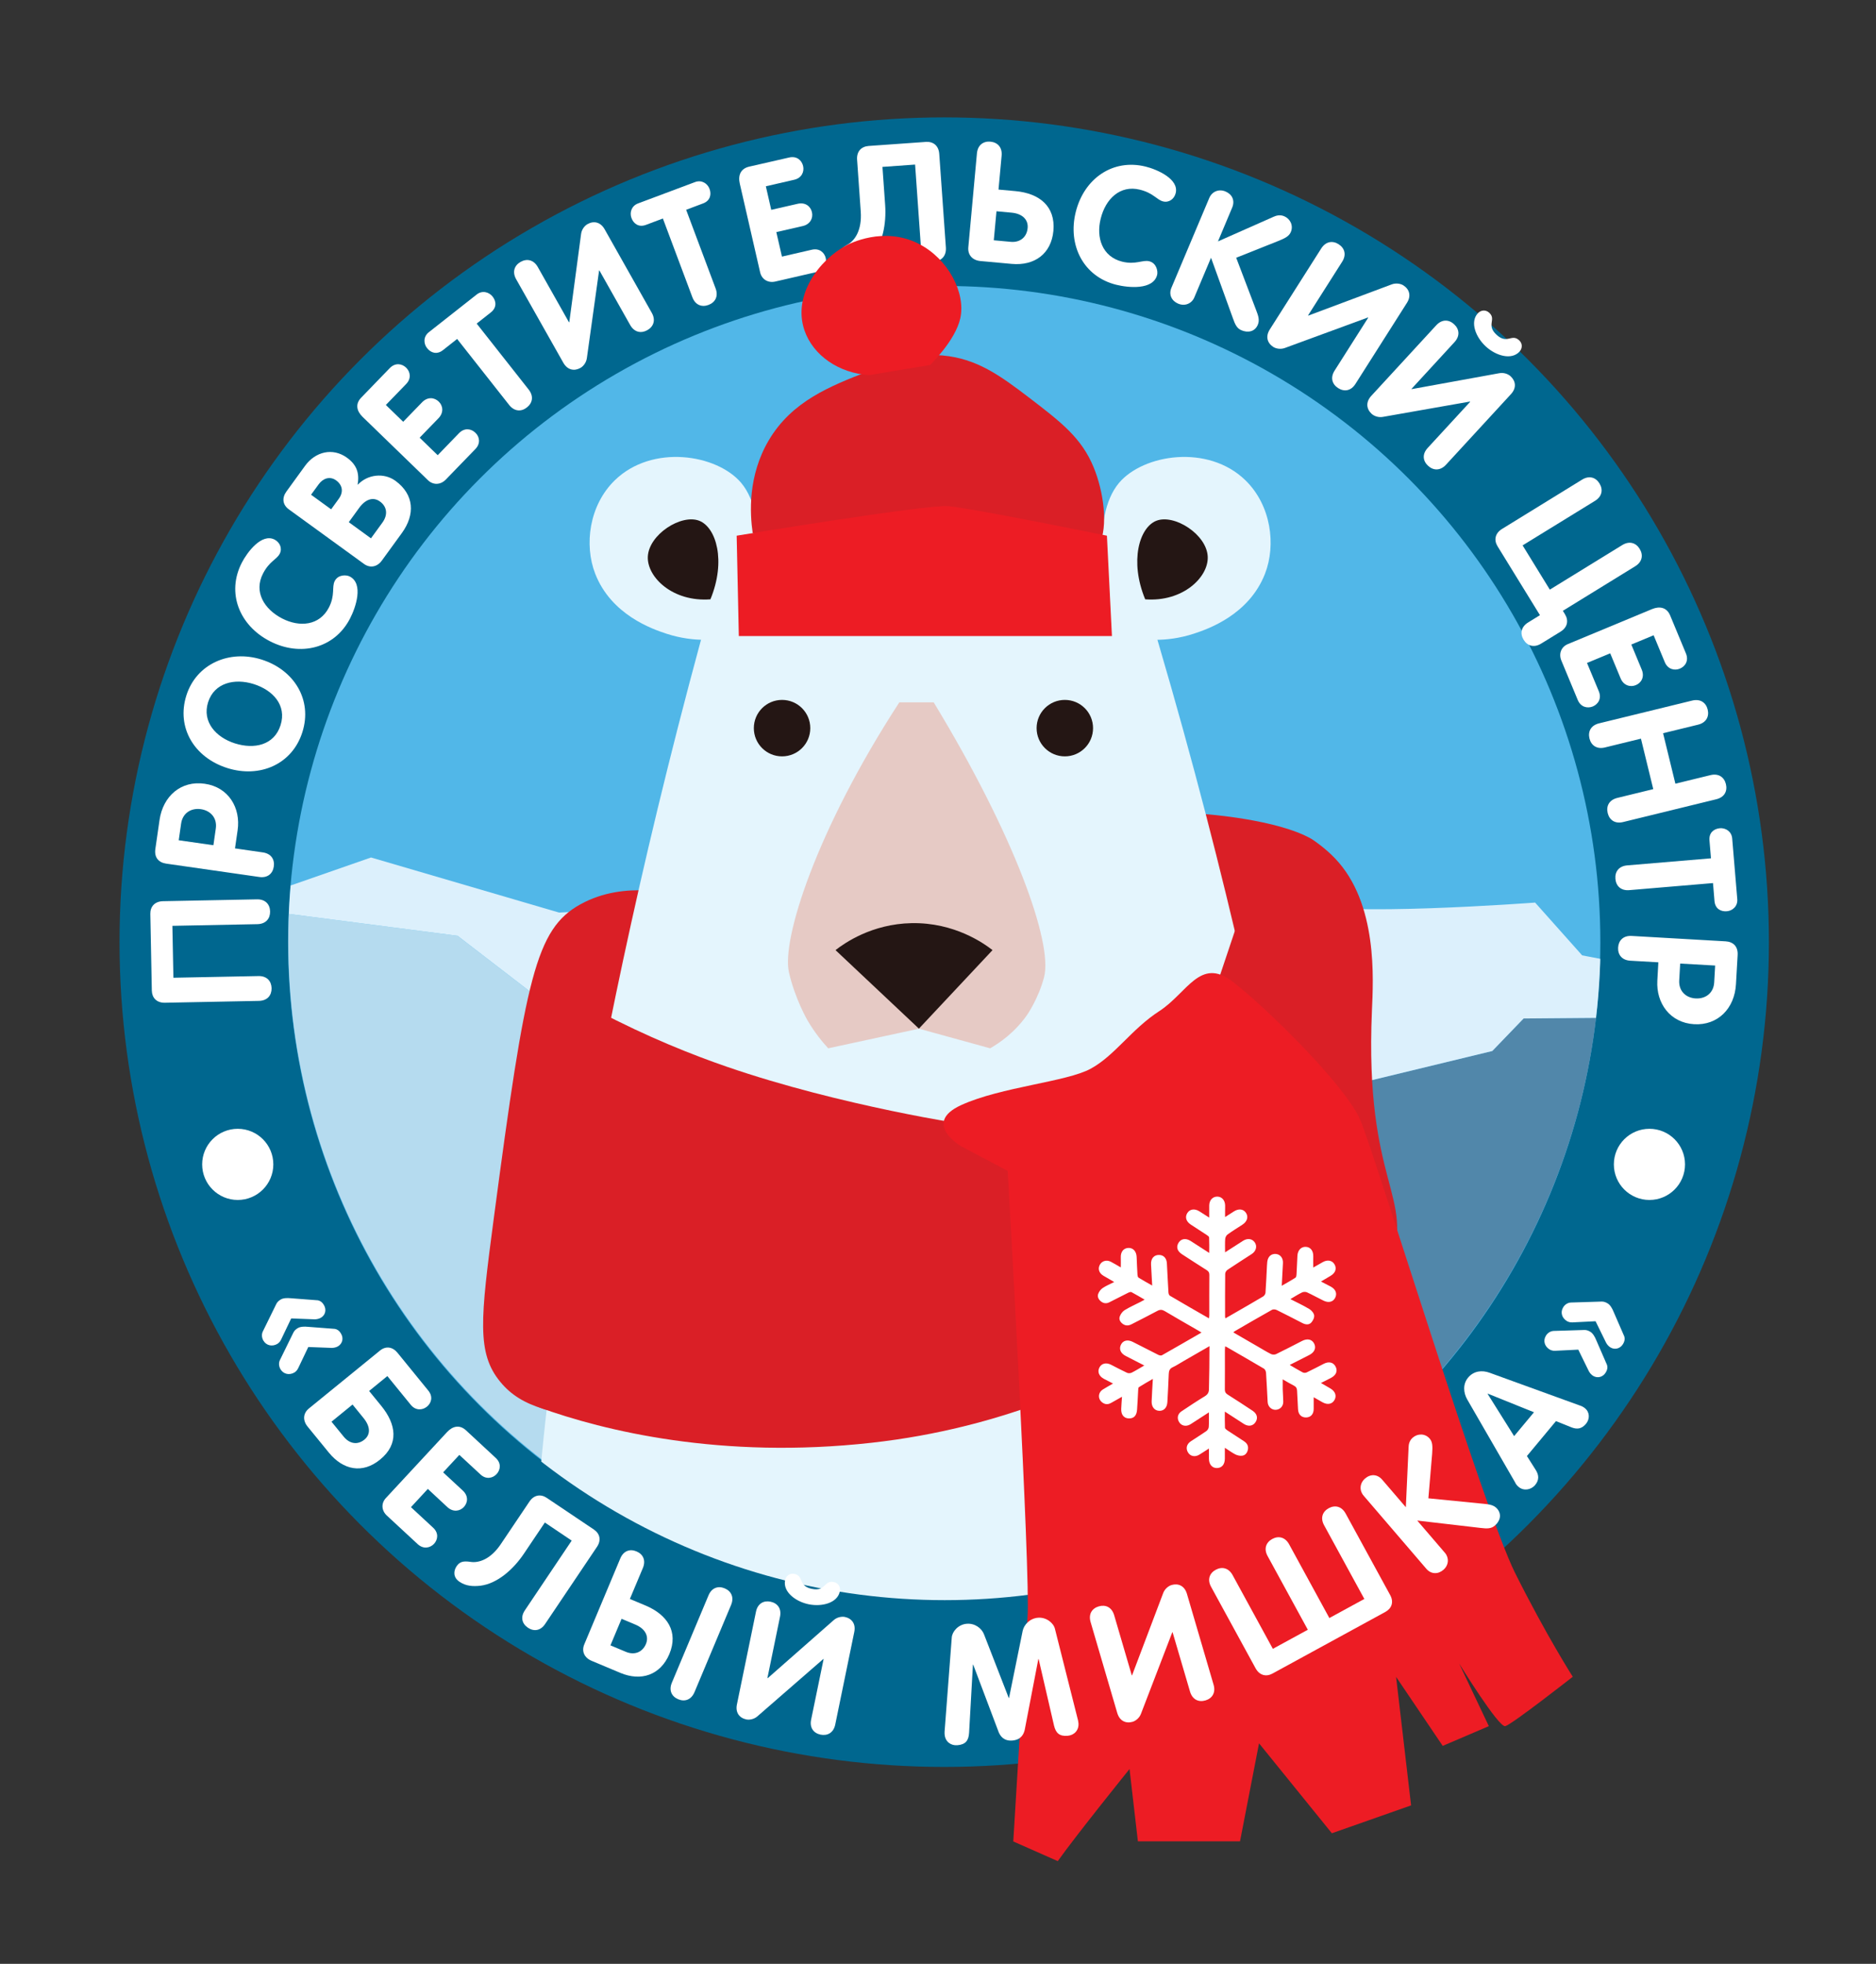
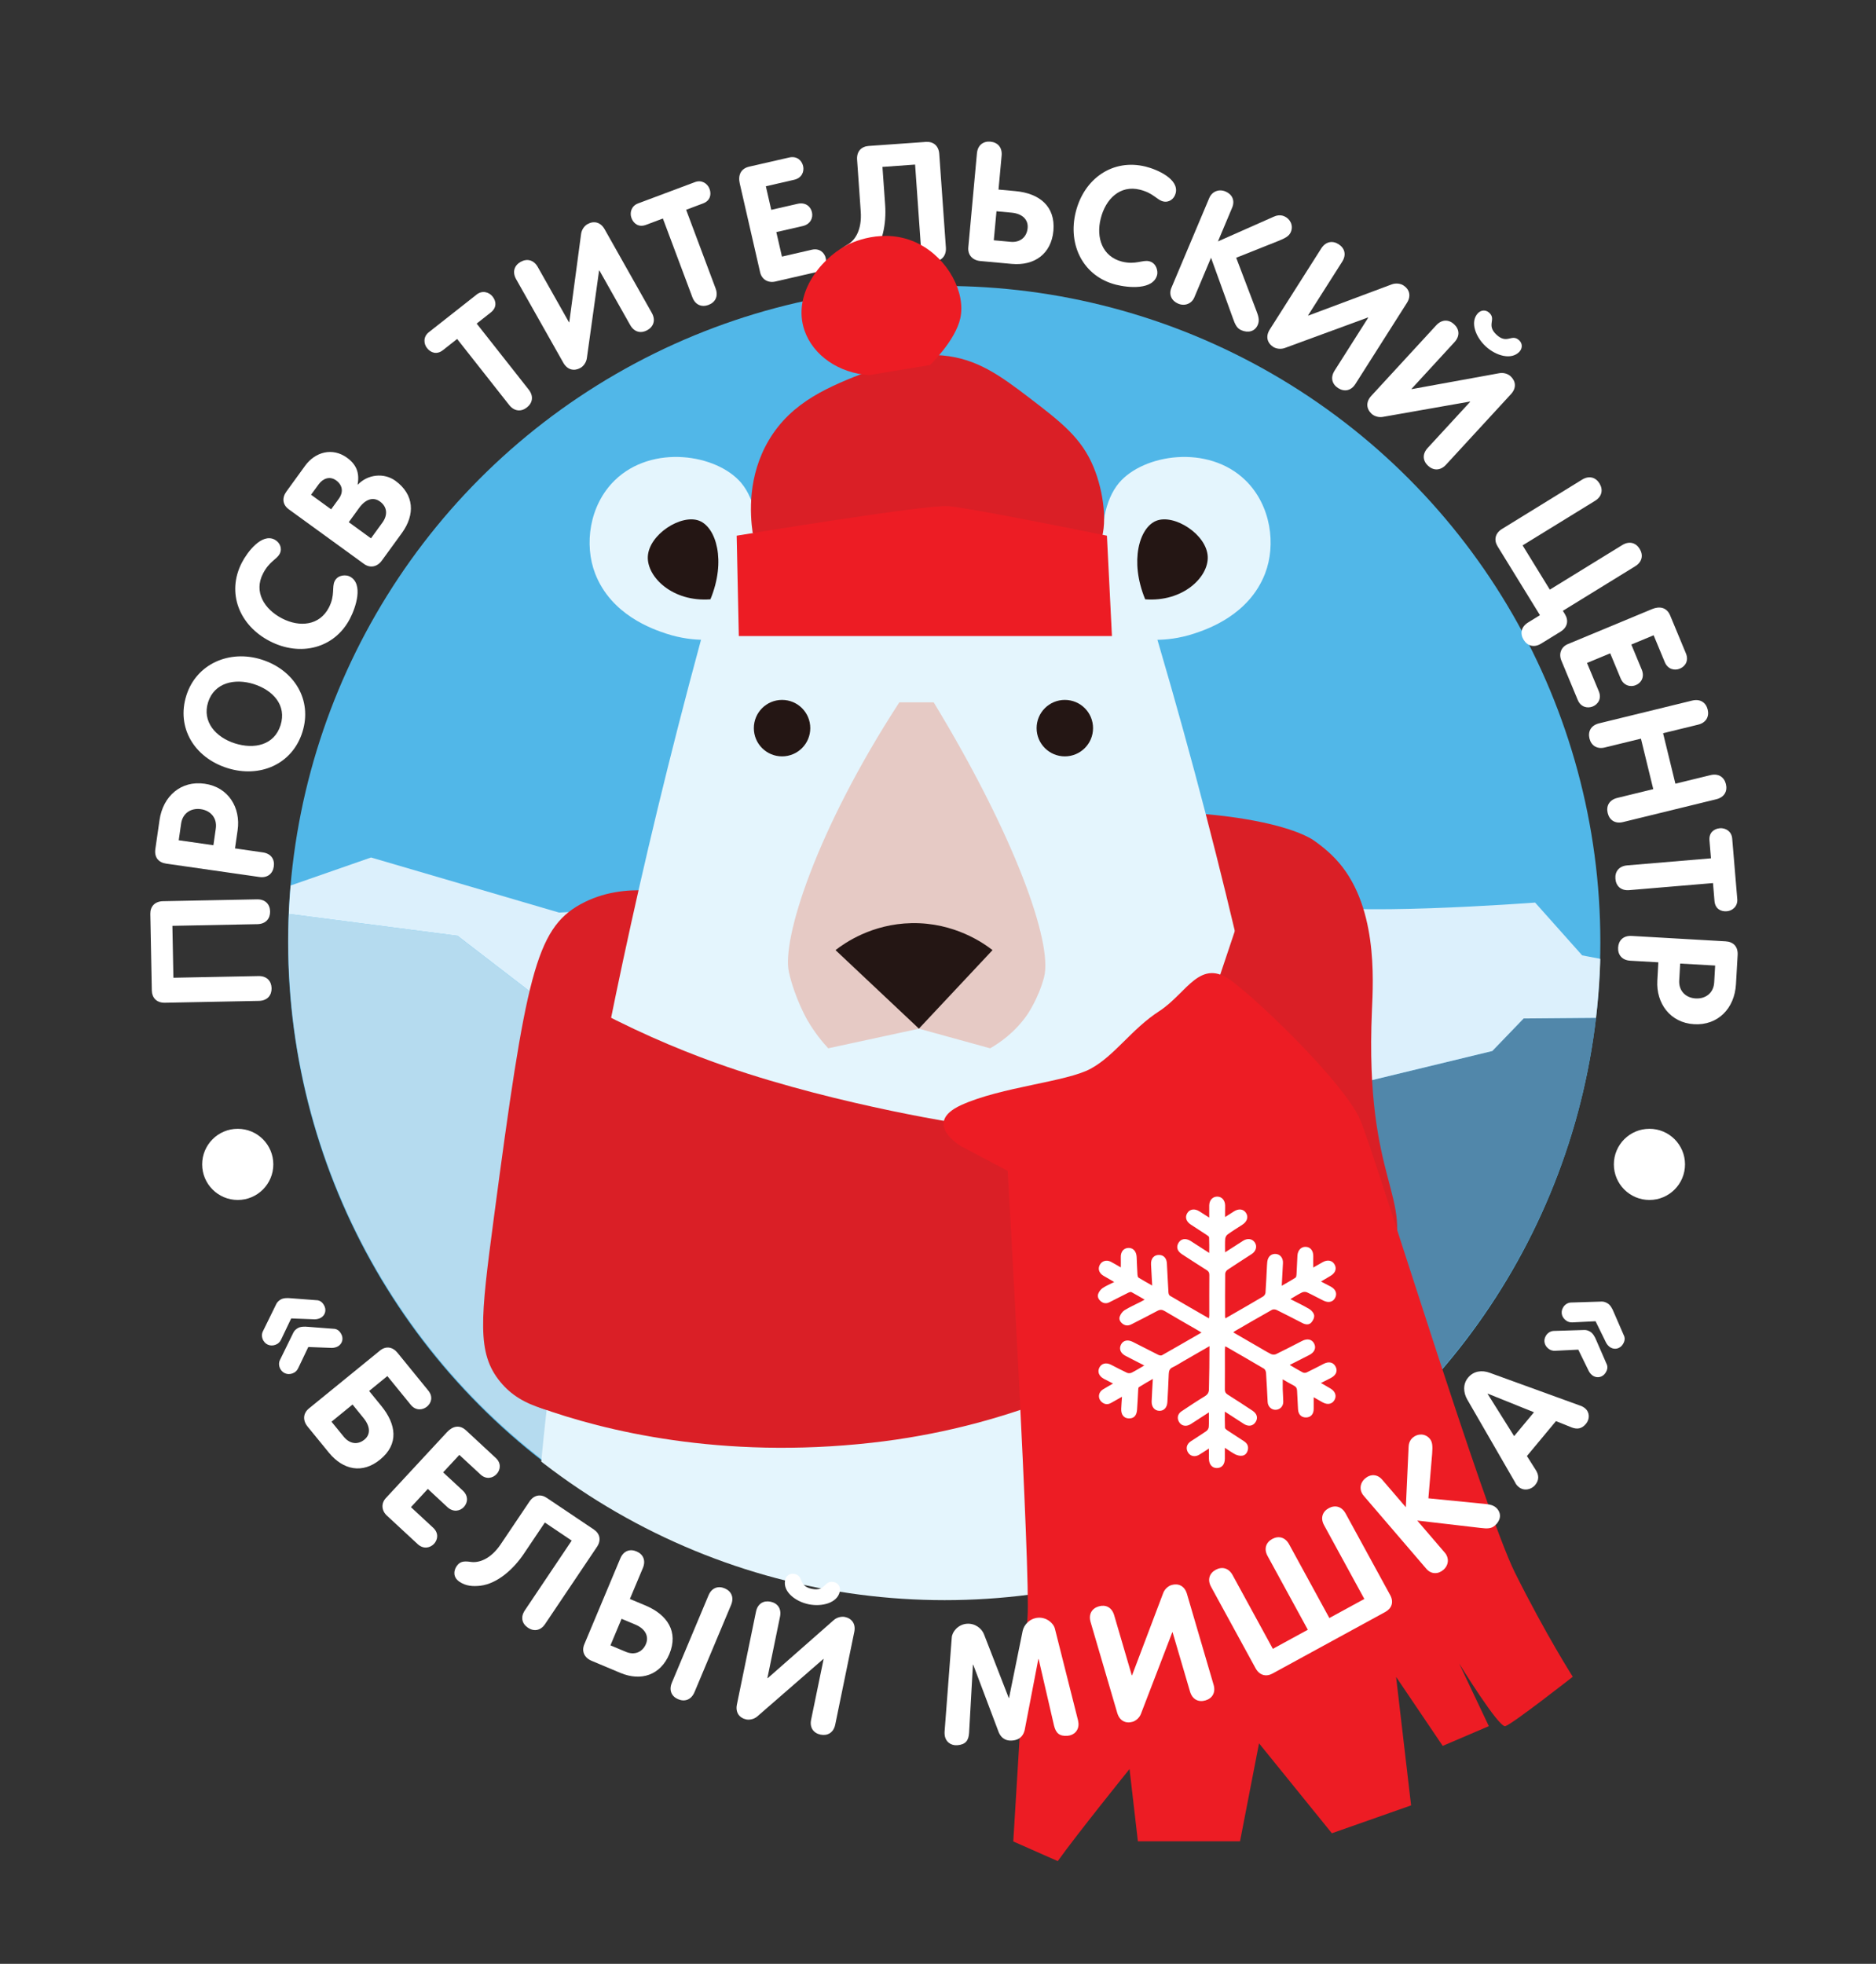
<svg xmlns="http://www.w3.org/2000/svg" xmlns:xlink="http://www.w3.org/1999/xlink" id="Layer_1" x="0px" y="0px" viewBox="0 0 313.74 328.4" style="enable-background:new 0 0 313.74 328.4;" xml:space="preserve">
  <rect x="0" y="0" width="313.74" height="328.4" fill="#333333" stroke="none" />
  <style type="text/css"> .st0{fill:#00678F;} .st1{fill:#51B7E8;} .st2{clip-path:url(#SVGID_2_);} .st3{fill:#5187AA;} .st4{fill:#B5DBEF;} .st5{fill:#70ABD7;} .st6{fill:#DCF0FC;} .st7{fill:#FFFFFF;} .st8{clip-path:url(#SVGID_4_);} .st9{fill:#DA1F26;} .st10{fill:#C6E0E8;} .st11{fill:#E4F5FD;} .st12{fill:#E6CAC5;} .st13{fill:#241614;} .st14{fill:#121313;} .st15{fill:#ED1C24;} </style>
  <g>
-     <circle class="st0" cx="157.91" cy="157.55" r="137.92" />
    <circle class="st1" cx="157.91" cy="157.55" r="109.73" />
    <g>
      <defs>
        <circle id="SVGID_1_" cx="157.94" cy="157.4" r="109.73" />
      </defs>
      <clipPath id="SVGID_2_">
        <use xlink:href="#SVGID_1_" style="overflow:visible;" />
      </clipPath>
      <g class="st2">
        <path class="st3" d="M254.8,170.31l-5.24,5.44l-29.5,7.14l-4.26,2.99l4.26,17.13l-4.59,12.57l-22.28,37.34l9.25,8.7l22.83-1.22 l5.9-11.32l15.74-20.15l17.69-17.59l13.76-11.34c0,0,15.73-20.12,17.7-27.68c0.22-0.88,0.24-1.67,0.09-2.37L254.8,170.31z" />
        <polygon class="st4" points="108.63,220.65 112.57,212.67 118.46,188.76 76.51,156.48 40.25,151.78 38.44,161 38.44,178.62 48.27,192.46 64.01,225.18 107.27,265.43 119.2,264.83 115.84,231.12 " />
        <polygon class="st5" points="215.47,215.59 220.06,203.02 215.8,185.89 213.5,187.52 182.69,184.99 118.46,188.76 112.57,212.67 108.63,220.65 115.84,231.12 119.2,264.83 156.44,262.93 174.14,262.93 191.84,264.18 201.67,261.67 202.44,261.63 193.19,252.93 " />
        <path class="st6" d="M284.26,163.51l-19.66-3.75l-7.87-8.83c0,0-33.43,2.52-39.33,0c-5.9-2.49-27.54,10.81-35.4,10.81 c-7.86,0-21.62-1.25-29.5-3.78c-7.86-2.51-15.73-7.54-15.73-7.54L93.5,152.6l-31.45-9.21l-21.64,7.54l-0.16,0.85l36.27,4.7 l41.95,32.28l64.23-3.77l30.81,2.52l2.3-1.63l4.26-2.99l29.5-7.14l5.24-5.44l41.35-0.34 C295.04,164.52,284.26,163.51,284.26,163.51z" />
      </g>
    </g>
    <g>
      <path class="st7" d="M45.17,152.42c0.02,1.19-0.71,2.09-2.12,2.12l-14.22,0.28l0.17,8.68l14.22-0.28c1.41-0.03,2.17,0.84,2.2,2.03 c0.02,1.19-0.71,2.09-2.12,2.12l-15.71,0.31c-1.41,0.03-2.17-0.84-2.2-2.03l-0.25-12.83c-0.02-1.19,0.71-2.09,2.12-2.12 l15.71-0.31C44.38,150.36,45.15,151.23,45.17,152.42z" />
      <path class="st7" d="M39.74,138.83l-0.44,3.04l4.65,0.67c1.4,0.2,2.01,1.18,1.84,2.36c-0.17,1.18-1.03,1.95-2.43,1.75l-15.55-2.23 c-1.29-0.18-2.03-1.04-1.83-2.44l0.7-4.85c0.58-4.02,3.61-6.64,7.55-6.07C38.23,131.62,40.28,135.1,39.74,138.83z M30.29,137.72 l-0.4,2.79l5.8,0.83l0.4-2.79c0.25-1.75-0.85-3-2.5-3.24C31.95,135.08,30.54,135.97,30.29,137.72z" />
      <path class="st7" d="M50.57,122.43c-1.7,5.38-7.12,7.73-12.57,6c-5.51-1.75-8.53-6.76-6.83-12.14c1.68-5.3,7.22-7.69,12.57-6 C49.19,112.01,52.28,117.02,50.57,122.43z M34.8,117.43c-1.03,3.27,1.3,5.87,4.49,6.88c3.22,1.02,6.57,0.31,7.63-3.04 c1.06-3.35-1.28-5.86-4.49-6.88C39.24,113.39,35.84,114.16,34.8,117.43z" />
      <path class="st7" d="M58.54,103.43c-2.59,5.01-8.32,6.42-13.41,3.79c-5.14-2.65-7.27-8.11-4.69-13.12 c0.91-1.77,3.32-4.98,5.48-3.87c0.88,0.46,1.33,1.46,0.86,2.37c-0.51,0.98-1.72,1.23-2.8,3.32c-1.57,3.05,0.2,5.95,3.2,7.5 c2.93,1.51,6.26,1.2,7.82-1.82c1.08-2.09,0.46-3.43,0.98-4.44c0.57-1.11,1.94-1.05,2.51-0.76 C60.85,97.62,59.49,101.59,58.54,103.43z" />
      <path class="st7" d="M67.21,89.13l-3.35,4.61c-0.76,1.05-1.95,1.32-3,0.55L48.3,85.17c-1.07-0.78-1.16-1.94-0.39-2.99l3.12-4.3 c1.71-2.35,4.6-3.08,7-1.34c1.59,1.15,2.12,2.54,1.78,4.47l0.04,0.03c1.61-1.7,4.33-2.05,6.28-0.64 C69.28,82.7,69.45,86.04,67.21,89.13z M53.29,80.99l-1.27,1.74l3.36,2.44l1.27-1.75c0.8-1.1,0.69-2.27-0.45-3.1 C55.14,79.57,54,80.01,53.29,80.99z M60.05,84.95l-1.72,2.37l3.71,2.7l1.92-2.64c0.89-1.23,0.84-2.61-0.42-3.52 C62.49,83.1,61.21,83.36,60.05,84.95z" />
-       <path class="st7" d="M79.51,75.08l-4.97,5.13c-0.85,0.87-2.08,0.95-2.97,0.09L60.64,69.71c-1.01-0.98-1.25-2.17-0.23-3.22 l4.77-4.93c0.92-0.95,2.04-0.76,2.74-0.08c0.7,0.67,0.91,1.81,0,2.74l-3.39,3.5l2.9,2.81l3.16-3.26c0.94-0.97,2.08-0.8,2.78-0.12 c0.7,0.67,0.89,1.82-0.03,2.78l-3.16,3.26l3.02,2.93l3.56-3.68c0.92-0.95,2.04-0.76,2.74-0.08C80.2,73.01,80.41,74.15,79.51,75.08 z" />
      <path class="st7" d="M82.09,52.24l-2.37,1.87l8.7,11.04c0.87,1.11,0.64,2.24-0.3,2.98c-0.93,0.74-2.09,0.7-2.97-0.41l-8.7-11.04 l-2.37,1.87c-1.04,0.82-2.06,0.43-2.66-0.34c-0.6-0.76-0.64-1.93,0.3-2.66l8-6.3c0.93-0.74,2.06-0.42,2.66,0.34 C82.98,50.33,83.13,51.42,82.09,52.24z" />
      <path class="st7" d="M108.26,55.21c-1.04,0.58-2.17,0.37-2.87-0.86l-5.15-9.13l-0.05,0.03l-2.04,14.62 c-0.1,0.78-0.61,1.39-1.07,1.65c-1.04,0.58-2.17,0.37-2.87-0.86l-7.89-13.97c-0.69-1.23-0.29-2.31,0.75-2.9 c1.04-0.58,2.17-0.37,2.87,0.86l5.22,9.25l0.05-0.03l1.97-14.74c0.1-0.79,0.61-1.39,1.07-1.65c1.04-0.59,2.17-0.37,2.87,0.86 L109,52.31C109.7,53.54,109.29,54.63,108.26,55.21z" />
      <path class="st7" d="M117.57,34.02l-2.82,1.06l4.93,13.16c0.49,1.32-0.07,2.33-1.19,2.75c-1.11,0.42-2.21,0.03-2.7-1.29 l-4.93-13.16l-2.82,1.06c-1.24,0.47-2.09-0.22-2.43-1.13c-0.34-0.91-0.02-2.03,1.09-2.45l9.53-3.57c1.11-0.42,2.09,0.22,2.43,1.13 C119,32.48,118.81,33.56,117.57,34.02z" />
      <path class="st7" d="M136.61,45.48l-6.95,1.6c-1.19,0.27-2.26-0.33-2.54-1.55l-3.4-14.83c-0.32-1.37,0.14-2.5,1.56-2.83l6.69-1.53 c1.29-0.3,2.12,0.48,2.34,1.42c0.22,0.94-0.22,2.01-1.49,2.3l-4.74,1.09l0.9,3.94l4.42-1.01c1.32-0.3,2.18,0.46,2.39,1.41 c0.22,0.94-0.25,2.01-1.54,2.31l-4.42,1.01l0.94,4.1l4.99-1.15c1.29-0.3,2.13,0.48,2.34,1.42 C138.31,44.12,137.88,45.19,136.61,45.48z" />
      <path class="st7" d="M156.26,43.71c-1.19,0.08-2.12-0.6-2.22-2.01l-1-14.18l-5.46,0.39l0.45,6.35c0.22,3.09-0.39,6.71-2.49,8.8 c-0.91,0.87-1.86,1.55-3.18,1.64c-1.33,0.09-1.94-0.81-2.01-1.77c-0.07-0.97,0.37-1.44,1.41-2.04c1.2-0.67,2.41-2.39,2.19-5.51 l-0.61-8.67c-0.1-1.41,0.73-2.21,1.92-2.3l9.6-0.68c1.19-0.08,2.12,0.6,2.22,2.01l1.11,15.68 C158.27,42.82,157.44,43.63,156.26,43.71z" />
      <path class="st7" d="M169.21,44.13l-5.26-0.48c-1.29-0.12-2.13-1-2.01-2.3l1.44-15.7c0.13-1.4,1.08-2.07,2.26-1.96 c1.18,0.11,2,0.93,1.87,2.34l-0.52,5.67l2.84,0.26c3.99,0.37,6.71,2.53,6.34,6.64C175.81,42.45,173.01,44.47,169.21,44.13z M169.16,35.56l-2.51-0.23l-0.45,4.85l2.84,0.26c1.52,0.14,2.68-0.75,2.82-2.3C171.99,36.85,171.12,35.74,169.16,35.56z" />
      <path class="st7" d="M186.68,47.62c-5.48-1.36-8.16-6.62-6.77-12.18c1.4-5.61,6.22-8.94,11.69-7.58c1.93,0.48,5.61,2.08,5.02,4.44 c-0.24,0.97-1.12,1.63-2.11,1.38c-1.07-0.27-1.59-1.39-3.87-1.96c-3.33-0.83-5.75,1.56-6.56,4.84c-0.8,3.19,0.27,6.36,3.57,7.19 c2.28,0.57,3.45-0.34,4.55-0.06c1.21,0.3,1.47,1.65,1.32,2.27C192.87,48.54,188.69,48.12,186.68,47.62z" />
      <path class="st7" d="M207.62,55.23c-0.74-0.31-1.05-0.92-1.43-2.01l-3.66-10.12l-2.8,6.65c-0.42,0.99-1.54,1.51-2.69,1.03 c-1.1-0.46-1.61-1.52-1.14-2.64l6.34-15.04c0.44-1.04,1.56-1.56,2.71-1.08c1.1,0.46,1.62,1.49,1.12,2.69l-2.38,5.66l9.3-4.12 c0.41-0.19,1.07-0.39,1.78-0.09c0.99,0.42,1.57,1.53,1.11,2.63c-0.29,0.69-0.91,1.03-2.11,1.51l-7.03,2.8l3.36,8.83 c0.33,0.86,0.59,1.6,0.25,2.39C209.84,55.51,208.66,55.67,207.62,55.23z" />
      <path class="st7" d="M223.79,64.9c-1-0.64-1.35-1.74-0.59-2.93l5.62-8.85l-0.05-0.03l-13.86,5.09c-0.74,0.28-1.52,0.12-1.96-0.16 c-1-0.64-1.35-1.74-0.59-2.93l8.6-13.54c0.76-1.19,1.91-1.35,2.91-0.71c1,0.64,1.35,1.74,0.59,2.93l-5.7,8.97l0.05,0.03 l13.93-5.21c0.74-0.28,1.52-0.12,1.96,0.16c1,0.64,1.35,1.74,0.59,2.93l-8.6,13.54C225.94,65.39,224.79,65.54,223.79,64.9z" />
      <path class="st7" d="M238.83,77.89c-0.88-0.81-1.02-1.95-0.06-2.99l7.1-7.71l-0.04-0.04l-14.54,2.56 c-0.78,0.15-1.51-0.15-1.9-0.51c-0.87-0.8-1.02-1.95-0.07-2.99l10.87-11.81c0.96-1.04,2.11-0.99,2.99-0.18 c0.88,0.81,1.02,1.95,0.07,2.99l-7.19,7.82l0.04,0.04l14.63-2.66c0.78-0.15,1.51,0.15,1.9,0.51c0.87,0.81,1.02,1.95,0.06,2.99 l-10.87,11.81C240.86,78.75,239.7,78.7,238.83,77.89z M247.15,52.39c0.51-0.55,1.3-0.64,1.9-0.1c1.26,1.16-0.56,2.04,1.23,3.69 c1.79,1.65,2.52-0.24,3.78,0.92c0.59,0.54,0.56,1.35,0.06,1.9c-1.35,1.47-3.95,0.69-5.63-0.86 C246.79,56.38,245.8,53.85,247.15,52.39z" />
      <path class="st7" d="M254.81,106.99c-0.62-1.01-0.45-2.16,0.75-2.9l1.98-1.22l-7.09-11.52c-0.62-1.01-0.45-2.16,0.75-2.9 l13.38-8.24c1.2-0.74,2.3-0.38,2.92,0.64c0.62,1.01,0.45,2.16-0.75,2.9l-12.11,7.45l4.55,7.4l12.11-7.45 c1.2-0.74,2.3-0.38,2.92,0.64c0.62,1.01,0.45,2.16-0.75,2.9l-12.1,7.45l0.36,0.59c0.62,1.01,0.45,2.16-0.75,2.9l-3.25,2 C256.53,108.36,255.43,108,254.81,106.99z" />
      <path class="st7" d="M263.86,117.05l-2.74-6.59c-0.47-1.12-0.05-2.29,1.1-2.76l14.05-5.84c1.3-0.54,2.49-0.29,3.05,1.07l2.63,6.33 c0.51,1.23-0.11,2.17-1.01,2.55c-0.89,0.37-2.02,0.12-2.52-1.08l-1.87-4.5l-3.73,1.55l1.74,4.19c0.52,1.25-0.09,2.23-0.99,2.6 c-0.89,0.37-2.03,0.09-2.54-1.13l-1.74-4.19l-3.88,1.61l1.97,4.73c0.51,1.23-0.11,2.17-1.01,2.55 C265.48,118.5,264.36,118.25,263.86,117.05z" />
      <path class="st7" d="M268.87,135.96c-0.28-1.16,0.23-2.19,1.6-2.53l6.02-1.47l-2.06-8.44l-6.02,1.47 c-1.37,0.34-2.31-0.35-2.59-1.5c-0.28-1.16,0.23-2.19,1.6-2.53l15.58-3.81c1.37-0.33,2.31,0.35,2.59,1.5 c0.28,1.16-0.23,2.19-1.6,2.53l-5.86,1.43l2.06,8.44l5.86-1.43c1.37-0.34,2.31,0.35,2.59,1.5c0.28,1.16-0.23,2.19-1.6,2.53 l-15.58,3.81C270.08,137.8,269.15,137.12,268.87,135.96z" />
      <path class="st7" d="M286.73,150.67l-0.25-3l-14,1.18c-1.41,0.12-2.22-0.7-2.32-1.89c-0.1-1.19,0.57-2.13,1.98-2.25l14-1.18 l-0.25-3c-0.11-1.32,0.78-1.95,1.74-2.03c0.97-0.08,1.96,0.53,2.06,1.71l0.85,10.14c0.1,1.18-0.78,1.95-1.74,2.03 C287.82,152.47,286.84,151.99,286.73,150.67z" />
      <path class="st7" d="M277.17,163.99l0.17-3.07l-4.69-0.27c-1.41-0.08-2.1-1.01-2.04-2.19c0.07-1.19,0.86-2.03,2.27-1.95l15.69,0.9 c1.3,0.07,2.11,0.87,2.03,2.28l-0.28,4.89c-0.23,4.06-3.03,6.92-7,6.69C279.29,171.03,276.96,167.74,277.17,163.99z M286.68,164.28l0.16-2.82l-5.85-0.33l-0.16,2.82c-0.1,1.77,1.11,2.92,2.76,3.01C285.25,167.05,286.58,166.05,286.68,164.28z" />
    </g>
    <g>
      <defs>
        <circle id="SVGID_3_" cx="157.99" cy="157.76" r="109.82" />
      </defs>
      <clipPath id="SVGID_4_">
        <use xlink:href="#SVGID_3_" style="overflow:visible;" />
      </clipPath>
      <g class="st8">
        <path class="st9" d="M108.08,148.9c-3.24-0.15-7.23,0.23-11.01,2.32c-7.48,4.13-9.15,12.2-14.49,52.51 c-2.23,16.85-2.88,22.53,1.09,27.35c3.62,4.39,8.85,5.39,21.06,7.11c22.33,3.15,33.5,4.72,39.38,4.65 c12-0.15,76.99-0.95,88.34-31.45c4.27-11.48-4.27-13.14-3.01-42.39c0.22-5.14,1.04-17.97-6.2-25.49 c-1.65-1.72-3.56-3.02-3.92-3.23c-5.74-3.28-17.66-4.13-17.66-4.13L108.08,148.9z" />
        <path class="st10" d="M92.3,277.91c-15.55,16.37-22.65,31.65-26.25,42.66c0,0-4.27,13.03-6.99,65.85l0,0l0,0 c0,0-9.3,8.2-12.58,13.68c-3.28,5.47-4.92,19.14-4.92,19.14c2.93,0.69,7.11,1.57,12.19,2.25c7.56,1.01,16.54,2.2,27.05,0.49 c5.62-0.92,14.8-3.18,25.05-9.54c15.74-6.79,29.6-9.22,39.09-10.16c0,0,34.1-3.37,61.42,8.54c0.57,0.25,5.16,2.27,11.73,5.09 c4.17,1.79,7.45,3.21,7.81,3.33c10.39,3.28,41.02,0,41.02,0s6.56-12.03,0-18.6c-6.56-6.56-12.58-10.94-12.58-10.94 c1.54-15.36,2.02-40.64-7.37-69.54c-6.13-18.88-14.6-33.56-21.74-43.9c-22.57,0.08-45.31,0.26-68.24,0.55 C135.26,277.09,113.7,277.46,92.3,277.91z" />
        <path class="st11" d="M97.06,197.45c-4.35,25.15-5.88,40.08-6.41,45.6c-0.57,5.9-2.99,32.1-2.05,70.15 c0.65,26.35,3.03,42.46,7.79,74.66c2.73,18.47,5.24,31.39,15.44,36.86c8.24,4.43,17.95,2.08,23.79,0 c1.96-15.18,3.8-30.62,5.49-46.3c3.53-32.75,6.23-64.64,8.2-95.59c6.1-0.02,12.2-0.04,18.31-0.06 c2.61,32.83,2.87,59.36,2.62,77.6c-0.44,32.03-2.65,53.14,9.85,61.53c7.45,5,17.26,3.56,24.2,1.64 c3.62-13.22,8.24-31.74,12.31-54.15c4.3-23.7,9.64-53.09,9.28-89.08c-0.27-27.34-3.64-46.09-9.85-79.59 c-4.73-25.52-12.26-60.16-24.61-100.92c-24.07,0-48.13,0-72.2,0C108.08,139.64,101.31,172.95,97.06,197.45z" />
        <path class="st12" d="M150.4,117.45c-13.95,21.47-19.69,39.69-18.46,45.13c1.01,4.44,3.08,8,3.08,8 c1.23,2.12,2.54,3.69,3.49,4.72c5.06-1.09,10.12-2.19,15.18-3.28c3.97,1.09,7.93,2.19,11.9,3.28c1.55-0.89,4.07-2.59,6.15-5.54 c0,0,1.92-2.73,2.87-6.36c1.51-5.76-5.05-23.89-18.46-45.95C154.23,117.45,152.31,117.45,150.4,117.45z" />
        <path class="st13" d="M182.8,121.76c0,2.61-2.11,4.72-4.72,4.72c-2.6,0-4.72-2.11-4.72-4.72c0-2.61,2.11-4.72,4.72-4.72 C180.69,117.04,182.8,119.15,182.8,121.76z" />
        <path class="st13" d="M135.51,121.76c0,2.61-2.11,4.72-4.72,4.72c-2.61,0-4.72-2.11-4.72-4.72c0-2.61,2.11-4.72,4.72-4.72 C133.4,117.04,135.51,119.15,135.51,121.76z" />
        <path class="st13" d="M139.73,158.88l13.95,13.13l12.31-13.13c-1.4-1.09-6.34-4.65-13.54-4.51 C145.75,154.5,141.18,157.75,139.73,158.88z" />
        <path class="st11" d="M117.58,106.99c-1.46-0.02-3.65-0.21-6.15-1.03c-2.28-0.75-9.22-3.12-11.9-10.05 c-1.85-4.79-1.02-11.39,3.28-15.59c6.26-6.1,17.08-4.36,21.13,0.41c4.96,5.85,2.14,19.08,2.14,19.08 C123.24,102.2,120.41,104.59,117.58,106.99z" />
        <path class="st11" d="M193.52,106.99c1.46-0.02,3.65-0.21,6.15-1.03c2.28-0.75,9.22-3.12,11.9-10.05 c1.85-4.79,1.02-11.39-3.28-15.59c-6.26-6.1-17.08-4.36-21.13,0.41c-4.96,5.85-2.14,19.08-2.14,19.08 C187.85,102.2,190.68,104.59,193.52,106.99z" />
        <path class="st13" d="M118.81,100.22c2.66-6.44,0.95-12.02-1.85-13.13c-3.01-1.2-8.47,2.29-8.62,6.02 C108.21,96.53,112.52,100.7,118.81,100.22z" />
        <path class="st13" d="M191.52,100.22c-2.66-6.44-0.95-12.02,1.85-13.13c3.01-1.2,8.47,2.29,8.61,6.02 C202.11,96.53,197.81,100.7,191.52,100.22z" />
        <path class="st9" d="M99.87,169c8.54,4.49,16.04,7.43,21.62,9.36c19.22,6.63,40.63,9.79,40.63,9.79l8.84,4.1l2.55,42.51 c-7.24,2.64-16.6,5.26-27.74,6.5c-25.17,2.81-44.81-2.01-55.6-5.91C93.64,213.55,96.38,190.81,99.87,169z" />
        <polygon class="st9" points="208.1,150.95 201.98,169.21 220.01,222.55 233.64,205.59 " />
      </g>
    </g>
    <path class="st15" d="M160.72,191.67c0,0-6.61-3.86,0.06-6.89c6.67-3.03,17.56-3.86,21.61-6.06c4.06-2.2,6.81-6.61,11.49-9.64 c4.68-3.03,6.81-9.09,12.22-4.96c5.41,4.13,18.91,17.35,21.38,23.14c2.48,5.78,20.66,65.28,25.89,75.75 c5.23,10.47,9.66,17.38,9.66,17.38s-10.19,7.99-11.29,8.26c-1.1,0.28-7.71-10.47-7.71-10.47l4.96,10.47l-7.71,3.3l-7.8-11.54 l2.51,21.49l-13.25,4.66l-12.18-15.04l-3.18,16.39H190.3l-1.4-12.09c0,0-8.95,11.1-12,15.4l-7.44-3.29c0,0,1.83-30.59,2.38-37.48 c0.55-6.89-3.31-74.65-3.31-74.65L160.72,191.67z" />
    <g>
      <path class="st7" d="M44.06,224.2c-0.28-0.47-0.34-1.04-0.12-1.52l2.28-4.65c0.16-0.32,0.44-0.55,0.72-0.72 c0.44-0.27,1.14-0.27,1.65-0.22l4.57,0.35c0.4,0.08,0.74,0.32,1,0.77c0.51,0.84,0.21,1.73-0.47,2.13 c-0.3,0.18-0.67,0.27-1.04,0.28l-3.95-0.15l-1.68,3.52c-0.18,0.39-0.43,0.61-0.64,0.74C45.56,225.21,44.57,225.04,44.06,224.2z M46.92,228.98c-0.28-0.47-0.34-1.04-0.12-1.52l2.28-4.65c0.16-0.32,0.44-0.55,0.72-0.72c0.45-0.27,1.14-0.27,1.65-0.22l4.57,0.35 c0.4,0.08,0.74,0.32,1,0.77c0.51,0.84,0.2,1.72-0.47,2.13c-0.3,0.18-0.67,0.27-1.04,0.28l-3.95-0.15l-1.68,3.52 c-0.18,0.39-0.43,0.61-0.64,0.74C48.42,229.99,47.43,229.82,46.92,228.98z" />
      <path class="st7" d="M54.99,242.9l-3.56-4.36c-0.81-1-0.77-2.19,0.23-3.01l11.88-9.68c1.02-0.83,2.14-0.62,2.95,0.38l5.14,6.31 c0.83,1.02,0.51,2.09-0.24,2.69c-0.74,0.6-1.88,0.68-2.69-0.31l-3.92-4.81l-3.05,2.49l2.04,2.5c2.5,3.07,2.98,6.38-0.2,8.97 C60.61,246.5,57.38,245.82,54.99,242.9z M60.79,237.12l-1.83-2.25l-3.52,2.87l2.04,2.5c0.95,1.17,2.28,1.46,3.47,0.49 C61.94,239.92,62.01,238.62,60.79,237.12z" />
      <path class="st7" d="M69.86,258.22l-5.17-4.79c-0.88-0.82-0.99-2.03-0.15-2.93l10.22-11.02c0.95-1.02,2.12-1.28,3.18-0.29 l4.97,4.61c0.96,0.89,0.79,2,0.14,2.7c-0.65,0.7-1.76,0.94-2.7,0.06l-3.53-3.27l-2.71,2.92l3.29,3.05 c0.98,0.91,0.83,2.04,0.18,2.74c-0.65,0.7-1.78,0.92-2.75,0.03l-3.28-3.05l-2.82,3.05l3.71,3.44c0.96,0.89,0.79,2,0.14,2.7 C71.92,258.86,70.81,259.09,69.86,258.22z" />
      <path class="st7" d="M88.29,272.19c-0.98-0.66-1.29-1.76-0.51-2.91l7.83-11.66l-4.49-3.02l-3.51,5.22 c-1.71,2.54-4.38,4.99-7.28,5.35c-1.24,0.13-2.39,0.07-3.48-0.66c-1.09-0.73-1.02-1.81-0.49-2.6c0.53-0.79,1.16-0.9,2.34-0.73 c1.34,0.21,3.33-0.4,5.05-2.96l4.79-7.12c0.78-1.16,1.92-1.28,2.89-0.63l7.89,5.3c0.98,0.66,1.29,1.76,0.51,2.91l-8.66,12.88 C90.4,272.72,89.27,272.85,88.29,272.19z" />
      <path class="st7" d="M103.74,279.74l-4.81-2.02c-1.19-0.5-1.71-1.58-1.21-2.76l6.02-14.36c0.54-1.29,1.63-1.63,2.71-1.17 c1.08,0.45,1.6,1.47,1.07,2.76l-2.18,5.19l2.6,1.09c3.65,1.53,5.57,4.38,4,8.13C110.45,280.12,107.22,281.2,103.74,279.74z M106.24,271.66l-2.29-0.96l-1.86,4.44l2.6,1.09c1.39,0.58,2.75,0.09,3.34-1.33C108.52,273.71,108.03,272.41,106.24,271.66z M113.42,284.15c-1.08-0.45-1.6-1.47-1.06-2.76l6.13-14.61c0.54-1.29,1.63-1.63,2.71-1.17c1.08,0.45,1.6,1.47,1.07,2.76 l-6.13,14.61C115.59,284.26,114.5,284.61,113.42,284.15z" />
      <path class="st7" d="M137.23,290.07c-1.15-0.24-1.86-1.14-1.58-2.5l2.09-10.14l-0.05-0.01l-11,9.57 c-0.58,0.52-1.36,0.64-1.87,0.54c-1.15-0.24-1.86-1.14-1.58-2.5l3.19-15.52c0.28-1.37,1.29-1.91,2.44-1.67 c1.15,0.24,1.86,1.14,1.58,2.5l-2.11,10.28l0.05,0.01l11.03-9.7c0.58-0.52,1.36-0.64,1.87-0.54c1.15,0.24,1.86,1.14,1.58,2.5 l-3.19,15.52C139.39,289.76,138.38,290.3,137.23,290.07z M131.3,264.24c0.15-0.72,0.78-1.21,1.55-1.05 c1.66,0.34,0.56,2.01,2.92,2.5s2.01-1.48,3.67-1.14c0.78,0.16,1.16,0.85,1.01,1.58c-0.4,1.93-2.99,2.59-5.21,2.14 C133.02,267.81,130.9,266.17,131.3,264.24z" />
      <path class="st7" d="M178.56,290.26c-1.39,0.12-1.99-0.46-2.29-1.72l-2.57-11.11l-0.05,0l-2.28,11.85 c-0.16,0.67-0.57,1.64-2.04,1.77c-1.47,0.13-2.04-0.76-2.31-1.39l-4.26-11.29l-0.05,0l-0.64,11.38c-0.08,1.3-0.57,1.97-1.96,2.09 c-1.09,0.09-2.03-0.59-2.13-1.79c-0.01-0.14-0.02-0.27-0.01-0.47l1.2-15.73c0.05-0.99,1.07-2.2,2.49-2.32 c1.39-0.12,2.51,0.77,2.89,1.73l4.15,10.67l0.05,0l2.28-11.22c0.22-1.01,1.17-2.07,2.55-2.19c1.42-0.12,2.63,0.9,2.85,1.87 l3.86,15.3c0.04,0.19,0.06,0.32,0.07,0.46C180.46,289.33,179.65,290.17,178.56,290.26z" />
      <path class="st7" d="M201.59,284.35c-1.13,0.33-2.17-0.13-2.57-1.47l-2.92-9.94l-0.05,0.02l-5.23,13.61 c-0.27,0.73-0.9,1.2-1.4,1.35c-1.13,0.33-2.17-0.13-2.57-1.47l-4.46-15.21c-0.39-1.34,0.24-2.29,1.37-2.62 c1.13-0.33,2.17,0.13,2.57,1.47l2.95,10.07l0.05-0.02l5.2-13.74c0.27-0.73,0.9-1.2,1.4-1.35c1.13-0.33,2.17,0.13,2.57,1.47 l4.46,15.21C203.35,283.06,202.72,284.02,201.59,284.35z" />
      <path class="st7" d="M231.7,269.54l-18.9,10.32c-1.03,0.56-2.15,0.33-2.82-0.89l-7.44-13.62c-0.67-1.22-0.25-2.29,0.78-2.85 c1.03-0.56,2.15-0.33,2.82,0.89l6.73,12.33l5.85-3.19l-6.73-12.33c-0.67-1.22-0.25-2.29,0.78-2.85c1.03-0.56,2.15-0.33,2.82,0.89 l6.73,12.33l5.85-3.19l-6.73-12.33c-0.67-1.22-0.25-2.29,0.78-2.85c1.03-0.56,2.15-0.33,2.82,0.89l7.44,13.62 C233.15,267.91,232.73,268.97,231.7,269.54z" />
      <path class="st7" d="M249.99,255.12c-0.6,0.52-1.28,0.52-2.41,0.38l-10.56-1.23l4.64,5.41c0.69,0.81,0.66,2.03-0.27,2.83 c-0.89,0.77-2.05,0.75-2.84-0.16l-10.5-12.24c-0.73-0.85-0.69-2.07,0.24-2.87c0.89-0.77,2.04-0.77,2.87,0.2l3.95,4.6l0.46-10.04 c0.01-0.44,0.12-1.11,0.71-1.61c0.81-0.69,2.05-0.72,2.82,0.18c0.48,0.56,0.5,1.26,0.41,2.53l-0.63,7.45l9.29,0.92 c0.9,0.09,1.67,0.19,2.22,0.83C251.22,253.28,250.84,254.4,249.99,255.12z" />
      <path class="st7" d="M265.25,238.08c-0.75,0.9-1.52,0.94-2.37,0.63l-2.66-1.07l-4.86,5.84l1.52,2.4c0.46,0.77,0.57,1.58-0.14,2.44 c-0.7,0.84-1.92,1.03-2.76,0.33c-0.34-0.28-0.52-0.57-0.57-0.72l-8.01-13.87c-0.69-1.18-0.77-2.63,0.13-3.7 c0.93-1.11,2.31-1.28,3.61-0.8l15.01,5.45c0.46,0.13,0.77,0.36,0.92,0.48C265.89,236.16,265.89,237.3,265.25,238.08z M248.82,233.05l-0.03,0.04l4.43,7.06l3.32-3.99L248.82,233.05z" />
      <path class="st7" d="M266.93,224.05l1.83,4.21c0.12,0.39,0.06,0.8-0.21,1.24c-0.51,0.84-1.43,0.99-2.11,0.58 c-0.3-0.18-0.55-0.46-0.73-0.8l-1.76-3.59l-3.85,0.19c-0.43,0.03-0.74-0.1-0.95-0.22c-0.82-0.5-1.13-1.45-0.62-2.29 c0.28-0.47,0.76-0.78,1.29-0.81l5.17-0.16c0.36-0.01,0.69,0.13,0.97,0.3C266.41,222.97,266.74,223.58,266.93,224.05z M269.82,219.28l1.83,4.21c0.12,0.39,0.06,0.8-0.21,1.25c-0.51,0.84-1.43,0.99-2.11,0.58c-0.3-0.18-0.55-0.46-0.73-0.79 l-1.76-3.59l-3.85,0.19c-0.43,0.03-0.74-0.1-0.95-0.22c-0.82-0.5-1.13-1.45-0.62-2.29c0.28-0.47,0.76-0.78,1.29-0.81l5.17-0.16 c0.36-0.01,0.69,0.13,0.97,0.3C269.29,218.2,269.63,218.81,269.82,219.28z" />
    </g>
    <path class="st7" d="M202.27,225.11c-1.51,0.87-2.92,1.68-4.33,2.49c-0.61,0.35-1.2,0.75-1.83,1.04c-0.52,0.24-0.63,0.63-0.65,1.13 c-0.06,1.57-0.14,3.14-0.23,4.71c-0.06,0.93-0.6,1.47-1.37,1.44c-0.78-0.03-1.3-0.67-1.26-1.6c0.05-1.19,0.12-2.39,0.2-3.74 c-0.84,0.49-1.6,0.92-2.34,1.39c-0.09,0.06-0.1,0.3-0.11,0.45c-0.07,1.11-0.1,2.23-0.19,3.34c-0.08,1-0.57,1.47-1.42,1.43 c-0.8-0.04-1.27-0.64-1.23-1.61c0.02-0.62,0.08-1.23,0.13-2.01c-0.65,0.37-1.21,0.69-1.77,1c-0.42,0.24-0.83,0.33-1.29,0.1 c-0.98-0.5-1.07-1.71-0.15-2.31c0.52-0.34,1.07-0.62,1.71-1c-0.55-0.28-1.03-0.53-1.51-0.78c-0.83-0.44-1.13-1.16-0.78-1.88 c0.36-0.71,1.13-0.91,1.97-0.48c0.88,0.45,1.76,0.92,2.66,1.34c0.21,0.1,0.56,0.09,0.78-0.02c0.69-0.35,1.35-0.76,2.11-1.2 c-1.09-0.56-2.1-1.07-3.1-1.59c-0.88-0.45-1.17-1.18-0.79-1.92c0.37-0.7,1.12-0.87,1.98-0.43c1.42,0.72,2.83,1.45,4.25,2.16 c0.18,0.09,0.46,0.15,0.61,0.07c2.19-1.24,4.37-2.5,6.62-3.8c-0.36-0.22-0.66-0.39-0.96-0.57c-1.73-1-3.48-1.99-5.2-3.02 c-0.44-0.26-0.78-0.27-1.24-0.02c-1.42,0.77-2.86,1.48-4.29,2.22c-0.5,0.26-0.99,0.29-1.46-0.04c-0.43-0.3-0.69-0.75-0.53-1.23 c0.14-0.41,0.45-0.85,0.8-1.07c0.86-0.53,1.79-0.94,2.69-1.4c0.2-0.1,0.39-0.21,0.68-0.37c-0.79-0.45-1.49-0.88-2.21-1.26 c-0.12-0.06-0.35,0.01-0.49,0.08c-1.07,0.53-2.13,1.09-3.2,1.62c-0.49,0.25-0.97,0.2-1.4-0.14c-0.41-0.32-0.64-0.78-0.47-1.26 c0.13-0.37,0.42-0.76,0.75-0.98c0.56-0.38,1.2-0.64,1.93-1.01c-0.66-0.38-1.24-0.71-1.81-1.05c-0.63-0.38-0.89-0.97-0.71-1.56 c0.26-0.84,1.14-1.2,1.95-0.78c0.55,0.28,1.07,0.61,1.67,0.95c0-0.59,0.02-1.11,0-1.63c-0.05-0.95,0.44-1.6,1.28-1.63 c0.78-0.03,1.33,0.58,1.37,1.51c0.04,0.99,0.08,1.98,0.14,2.97c0.01,0.17,0.06,0.41,0.18,0.49c0.71,0.44,1.45,0.85,2.28,1.32 c-0.07-1.24-0.12-2.36-0.19-3.49c-0.07-1.04,0.52-1.7,1.46-1.62c0.7,0.06,1.15,0.59,1.19,1.41c0.09,1.61,0.16,3.22,0.26,4.83 c0.01,0.2,0.09,0.48,0.24,0.57c2.15,1.27,4.31,2.51,6.54,3.79c0.02-0.22,0.05-0.37,0.05-0.52c0-2.25-0.01-4.51,0.01-6.76 c0-0.38-0.13-0.59-0.45-0.79c-1.38-0.87-2.75-1.76-4.12-2.65c-0.82-0.53-1.01-1.23-0.57-1.94c0.42-0.67,1.2-0.79,2-0.29 c1.01,0.64,2.01,1.29,3.12,2.01c0-0.93,0.02-1.77-0.02-2.6c-0.01-0.13-0.21-0.28-0.36-0.38c-0.9-0.59-1.8-1.17-2.7-1.76 c-0.8-0.53-1.01-1.26-0.58-1.94c0.42-0.66,1.22-0.78,2.01-0.28c0.52,0.32,1.03,0.66,1.65,1.05c0-0.76-0.01-1.39,0-2.02 c0.01-0.88,0.55-1.48,1.32-1.49c0.77-0.01,1.32,0.59,1.34,1.48c0.01,0.31-0.01,0.62-0.01,0.93c0,0.29,0,0.57,0,1.01 c0.56-0.36,1.02-0.64,1.47-0.94c0.8-0.51,1.58-0.42,2.02,0.23c0.45,0.67,0.22,1.46-0.6,1.99c-0.83,0.54-1.68,1.06-2.48,1.64 c-0.21,0.15-0.37,0.48-0.39,0.74c-0.05,0.71-0.02,1.42-0.02,2.24c1.08-0.69,2.04-1.32,3.02-1.94c0.75-0.47,1.54-0.34,1.96,0.3 c0.42,0.63,0.21,1.44-0.52,1.92c-1.35,0.88-2.71,1.74-4.05,2.64c-0.2,0.13-0.39,0.44-0.39,0.67c-0.03,2.4-0.02,4.79-0.02,7.19 c0,0.06,0.02,0.11,0.05,0.26c0.51-0.29,0.99-0.57,1.46-0.84c1.63-0.94,3.26-1.87,4.87-2.83c0.18-0.11,0.36-0.39,0.38-0.61 c0.11-1.53,0.17-3.05,0.25-4.58c0.01-0.21,0.03-0.41,0.05-0.62c0.11-0.86,0.66-1.35,1.44-1.29c0.75,0.07,1.23,0.7,1.18,1.54 c-0.07,1.22-0.13,2.43-0.2,3.78c0.83-0.48,1.58-0.89,2.3-1.36c0.13-0.08,0.16-0.36,0.17-0.55c0.06-1.03,0.1-2.06,0.15-3.1 c0.04-0.91,0.61-1.53,1.39-1.5c0.8,0.03,1.29,0.67,1.26,1.6c-0.02,0.6,0,1.19,0,1.86c0.54-0.31,1.07-0.61,1.6-0.91 c0.78-0.44,1.56-0.29,1.95,0.37c0.41,0.7,0.17,1.44-0.64,1.92c-0.51,0.3-1.02,0.61-1.62,0.96c0.6,0.31,1.12,0.58,1.64,0.85 c0.81,0.44,1.09,1.13,0.75,1.84c-0.34,0.72-1.11,0.93-1.96,0.51c-0.93-0.45-1.83-0.96-2.76-1.39c-0.23-0.11-0.6-0.1-0.83,0.01 c-0.65,0.31-1.25,0.71-1.96,1.12c1.12,0.57,2.19,1.07,3.19,1.67c0.36,0.22,0.74,0.67,0.79,1.06c0.05,0.39-0.22,0.92-0.51,1.22 c-0.39,0.39-0.95,0.32-1.45,0.06c-1.43-0.73-2.86-1.48-4.31-2.19c-0.22-0.11-0.58-0.14-0.78-0.03c-2.11,1.18-4.2,2.4-6.29,3.61 c-0.05,0.03-0.08,0.08-0.16,0.18c1.38,0.8,2.73,1.58,4.08,2.36c0.73,0.42,1.45,0.87,2.21,1.25c0.23,0.11,0.61,0.12,0.84,0.01 c1.47-0.71,2.91-1.47,4.36-2.21c0.88-0.45,1.66-0.27,2.02,0.47c0.36,0.73,0.03,1.46-0.85,1.9c-1.06,0.54-2.12,1.08-3.25,1.65 c0.78,0.45,1.47,0.88,2.18,1.25c0.18,0.09,0.48,0.09,0.66,0c0.97-0.46,1.92-0.97,2.87-1.45c0.85-0.43,1.6-0.24,1.97,0.49 c0.37,0.73,0.08,1.42-0.77,1.87c-0.53,0.28-1.06,0.54-1.69,0.86c0.61,0.35,1.12,0.63,1.63,0.94c0.77,0.47,1.02,1.2,0.65,1.88 c-0.39,0.71-1.15,0.87-1.98,0.42c-0.5-0.27-0.99-0.57-1.51-0.86c0,0.69,0,1.32,0,1.95c0,0.87-0.49,1.42-1.28,1.43 c-0.79,0.01-1.3-0.51-1.34-1.38c-0.05-1.03-0.11-2.06-0.16-3.1c-0.02-0.38-0.14-0.64-0.51-0.83c-0.62-0.31-1.22-0.68-1.89-1.06 c0,0.59-0.01,1.11,0,1.63c0.02,0.7,0.08,1.4,0.09,2.11c0.01,0.75-0.52,1.31-1.24,1.35c-0.72,0.04-1.33-0.53-1.37-1.3 c-0.09-1.63-0.16-3.26-0.27-4.89c-0.02-0.24-0.16-0.58-0.35-0.69c-2.08-1.23-4.18-2.43-6.27-3.64c-0.05-0.03-0.11-0.04-0.23-0.07 c-0.01,0.22-0.03,0.42-0.03,0.62c0,2.19,0.01,4.38-0.01,6.58c0,0.41,0.14,0.63,0.47,0.84c1.4,0.88,2.78,1.79,4.16,2.7 c0.76,0.5,0.95,1.22,0.51,1.9c-0.43,0.67-1.19,0.8-1.96,0.31c-1.02-0.65-2.03-1.32-3.18-2.06c0,0.99-0.02,1.84,0.02,2.7 c0.01,0.15,0.23,0.32,0.39,0.43c0.93,0.62,1.87,1.21,2.8,1.83c0.49,0.32,0.76,0.77,0.65,1.37c-0.1,0.55-0.43,0.99-0.99,1.05 c-0.36,0.04-0.78-0.06-1.11-0.22c-0.58-0.3-1.11-0.69-1.76-1.11c0,0.67,0,1.24,0,1.81c0,0.98-0.51,1.58-1.35,1.58 c-0.79-0.01-1.3-0.61-1.31-1.56c0-0.53,0-1.06,0-1.71c-0.59,0.38-1.08,0.71-1.59,1.02c-0.72,0.45-1.5,0.3-1.9-0.34 c-0.42-0.67-0.26-1.4,0.45-1.88c0.88-0.59,1.78-1.13,2.64-1.74c0.19-0.14,0.36-0.44,0.37-0.68c0.05-0.76,0.02-1.52,0.02-2.42 c-0.94,0.61-1.8,1.16-2.66,1.72c-0.17,0.11-0.34,0.23-0.53,0.33c-0.68,0.36-1.42,0.19-1.79-0.43c-0.39-0.64-0.26-1.35,0.39-1.79 c1.29-0.86,2.58-1.72,3.9-2.52c0.52-0.32,0.71-0.67,0.7-1.28C202.24,229.87,202.27,227.56,202.27,225.11z" />
    <circle class="st7" cx="275.85" cy="194.71" r="5.95" />
    <circle class="st7" cx="39.76" cy="194.71" r="5.95" />
    <path class="st9" d="M125.88,89.14c-0.48-3.29-0.82-9.57,2.68-15.5c3.88-6.58,10.34-9.09,16.57-11.52 c4.58-1.78,7.97-3.1,12.58-2.67c5.62,0.53,9.45,3.27,14.35,7.01c5.42,4.15,8.83,6.76,10.86,11.73c1.62,3.97,2.49,9.8,0.87,13.03 C177.56,103.59,128.7,89.94,125.88,89.14z" />
    <path class="st15" d="M123.2,89.58l0.36,16.78h62.4l-0.84-16.78c0,0-22.78-4.65-26.54-4.94C154.81,84.35,123.2,89.58,123.2,89.58z" />
    <path class="st15" d="M145.34,62.73c-5.05-0.33-9.36-3.29-10.8-7.48c-2.02-5.89,2.48-11.77,6.95-14.19 c0.52-0.28,6.29-3.29,12.16-0.29c4.92,2.51,7.89,8.2,6.95,12.45c-0.83,3.77-5.07,7.82-5.07,7.82v0L145.34,62.73z" />
  </g>
</svg>